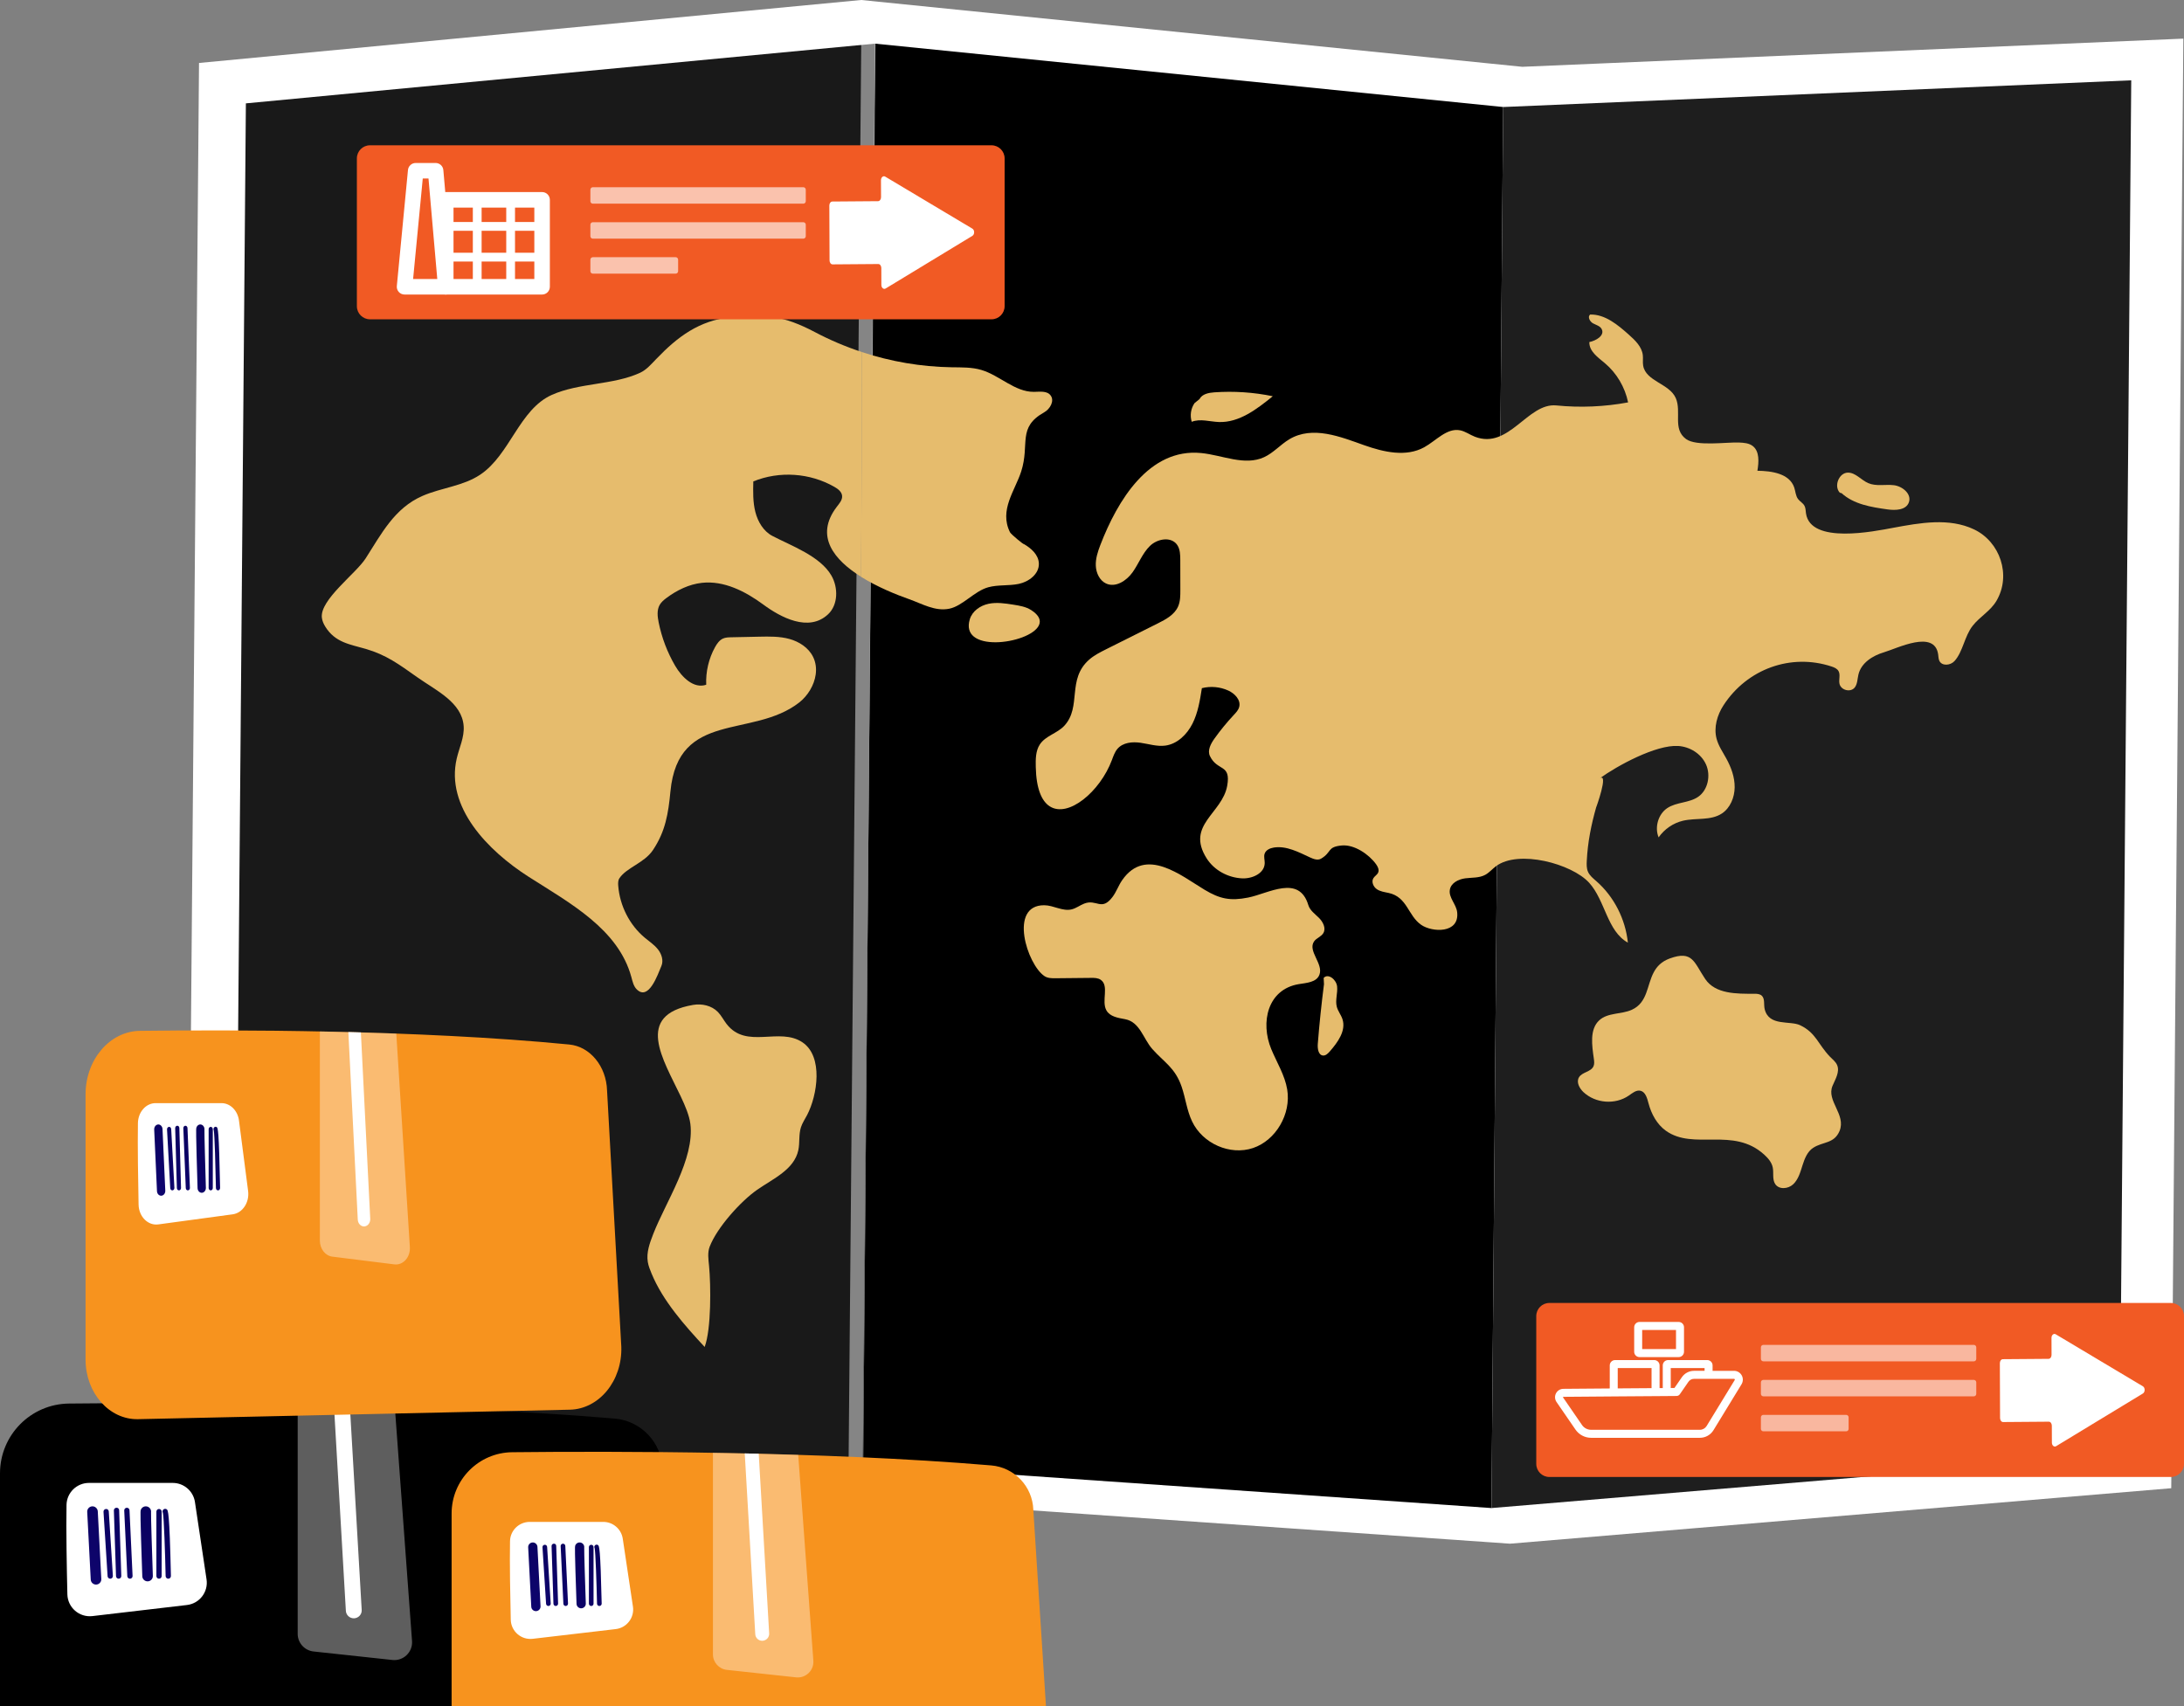
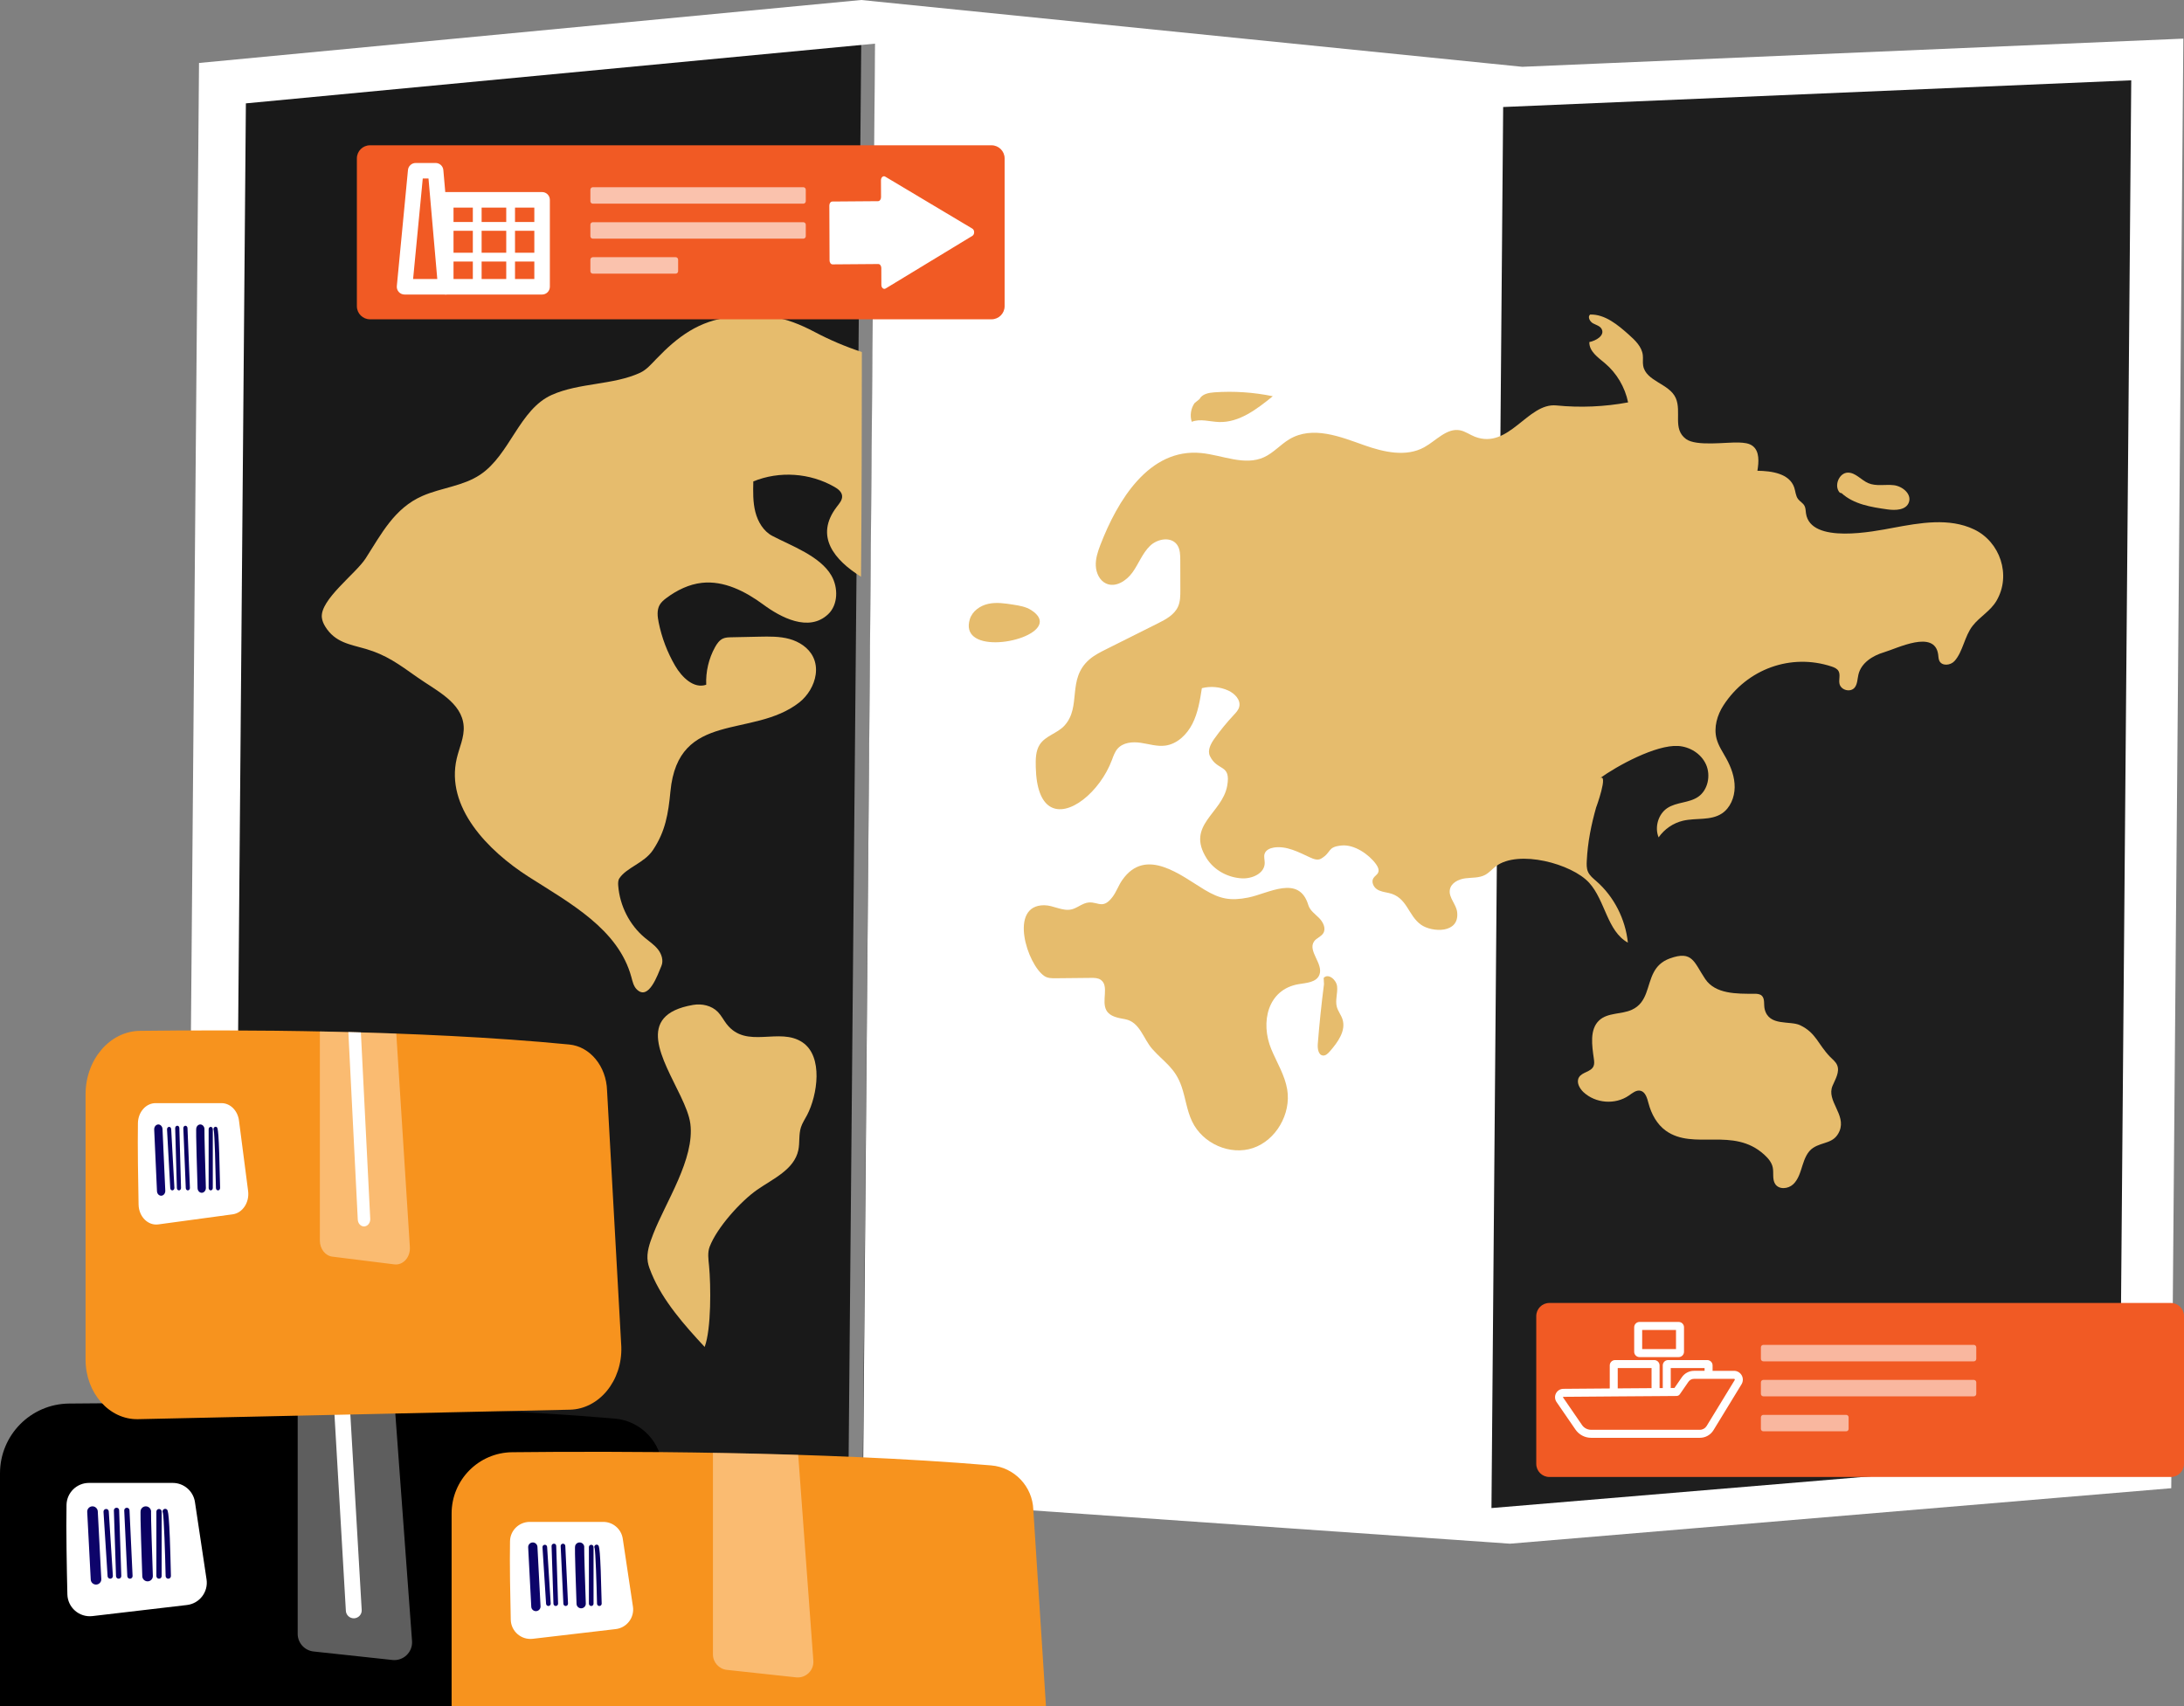
<svg xmlns="http://www.w3.org/2000/svg" width="192" height="150" viewBox="0 0 192 150" fill="none">
  <rect x="0" y="0" width="192" height="150" fill="#808080" stroke="none" />
  <path d="M133.827 5.873L75.709 0L17.496 5.536L16.422 134.336L74.611 131.667L132.744 135.72L190.879 130.843L191.942 3.397L133.827 5.873Z" fill="white" />
  <path d="M75.884 128.741L20.596 131.273L21.616 9.088L76.925 3.837L75.884 128.741Z" fill="#191919" />
-   <path d="M131.118 132.587L75.884 128.742L76.926 3.837L132.146 9.409L131.118 132.587Z" fill="black" />
  <path d="M186.354 127.962L131.118 132.587L132.146 9.409L187.362 7.062L186.354 127.962Z" fill="#1E1E1E" />
  <path opacity="0.47" d="M76.965 3.838L75.714 3.827L74.599 128.769L75.851 128.78L76.965 3.838Z" fill="white" />
  <path d="M116.394 86.53C116.171 88.273 115.989 90.022 115.85 91.773C115.816 92.191 115.898 92.76 116.301 92.8C116.545 92.825 116.747 92.621 116.911 92.434C117.606 91.638 118.353 90.613 118.017 89.599C117.892 89.221 117.625 88.904 117.522 88.519C117.368 87.94 117.61 87.324 117.548 86.728C117.486 86.131 116.768 85.544 116.367 85.977L116.394 86.53Z" fill="#e6bc6d" />
  <path d="M71.649 29.203C68.913 27.758 67.193 27.562 64.248 27.882C61.47 28.185 59.593 29.58 57.686 31.568C57.252 32.02 56.831 32.515 56.269 32.775C53.912 33.862 50.922 33.643 48.515 34.717C45.65 35.995 44.842 39.97 42.225 41.727C40.711 42.745 38.801 42.874 37.138 43.602C34.676 44.679 33.541 46.918 32.142 49.097C31.282 50.437 28.116 52.733 28.295 54.299C28.327 54.584 28.447 54.853 28.597 55.095C29.469 56.5 30.771 56.648 32.146 57.049C33.961 57.578 35.056 58.393 36.663 59.529C38.338 60.714 40.617 61.749 40.762 63.843C40.83 64.814 40.376 65.732 40.154 66.678C39.154 70.946 42.867 74.781 46.48 77.089C50.093 79.397 54.356 81.678 55.505 85.906C55.61 86.292 55.698 86.71 55.979 86.986C57.034 88.023 57.824 85.677 58.144 84.93C58.349 84.45 58.163 83.873 57.841 83.467C57.519 83.06 57.081 82.775 56.685 82.445C55.351 81.333 54.486 79.638 54.349 77.872C54.331 77.647 54.33 77.404 54.453 77.218C55.079 76.27 56.641 75.881 57.406 74.732C58.502 73.09 58.752 71.531 58.939 69.581C59.623 62.417 66.148 64.953 70.243 61.777C71.006 61.186 71.579 60.252 71.71 59.298C71.782 58.773 71.72 58.241 71.482 57.756C71.079 56.938 70.254 56.412 69.396 56.176C68.538 55.941 67.636 55.958 66.749 55.977C65.925 55.994 65.1 56.011 64.277 56.029C64.034 56.035 63.782 56.041 63.559 56.141C63.244 56.284 63.03 56.592 62.859 56.901C62.308 57.896 62.036 59.055 62.085 60.201C60.999 60.582 59.944 59.548 59.352 58.532C58.668 57.36 58.177 56.068 57.905 54.727C57.8 54.21 57.735 53.636 57.994 53.181C58.137 52.929 58.364 52.742 58.593 52.571C59.516 51.884 60.58 51.365 61.71 51.242C63.641 51.031 65.517 51.983 67.1 53.15C68.62 54.271 71.099 55.612 72.805 54.001C73.685 53.17 73.701 51.656 73.088 50.599C72.092 48.881 69.55 47.983 67.895 47.115C67.121 46.709 66.623 45.873 66.403 45.004C66.183 44.135 66.204 43.223 66.226 42.325C68.517 41.389 71.21 41.572 73.363 42.81C73.668 42.986 73.995 43.23 74.031 43.59C74.067 43.959 73.785 44.268 73.563 44.559C71.581 47.152 73.362 49.244 75.695 50.707C75.75 44.135 75.765 37.529 75.769 30.95C74.35 30.485 72.972 29.902 71.649 29.203Z" fill="#e6bc6d" />
-   <path d="M92.365 34.769C92.046 34.338 91.413 34.447 90.888 34.451C89.213 34.462 87.883 33.002 86.273 32.525C85.429 32.275 84.536 32.303 83.658 32.29C80.983 32.249 78.315 31.792 75.765 30.952C75.761 37.531 75.747 44.137 75.691 50.709C77.144 51.62 78.811 52.288 79.916 52.677C81.087 53.092 82.205 53.772 83.457 53.517C84.619 53.281 85.665 51.969 86.869 51.635C87.741 51.394 88.672 51.52 89.558 51.336C90.444 51.153 91.366 50.467 91.329 49.533C91.299 48.773 90.654 48.202 90.011 47.832C90.011 47.905 88.898 46.994 88.792 46.797C87.821 44.85 89.233 43.136 89.774 41.456C90.557 39.023 89.398 37.593 91.805 36.245C92.317 35.958 92.719 35.246 92.365 34.769Z" fill="#e6bc6d" />
  <path d="M59.835 96.373C60.254 97.256 60.598 98.089 60.69 98.799C61.087 101.885 58.518 105.682 57.425 108.499C57.122 109.282 56.812 110.116 56.949 110.948C57.006 111.299 57.141 111.63 57.276 111.957C58.267 114.373 60.217 116.56 61.948 118.423C62.54 116.826 62.496 112.99 62.334 111.288C62.28 110.727 62.187 110.139 62.386 109.614C63.027 107.931 65.114 105.616 66.553 104.612C67.963 103.628 69.817 102.839 70.183 101.121C70.323 100.46 70.205 99.752 70.412 99.111C70.535 98.726 70.769 98.391 70.954 98.033C71.867 96.279 72.385 92.894 70.558 91.649C68.516 90.257 65.626 92.296 63.873 90.024C63.609 89.682 63.412 89.282 63.112 88.974C62.554 88.4 61.696 88.219 60.92 88.353C55.756 89.247 58.3 93.141 59.835 96.373Z" fill="#e6bc6d" />
  <path d="M92.267 70.881C93.898 71.96 96.713 69.593 97.748 66.826C97.878 66.48 97.998 66.119 98.235 65.84C98.719 65.273 99.55 65.2 100.273 65.305C100.998 65.41 101.719 65.649 102.444 65.553C103.484 65.415 104.344 64.59 104.83 63.628C105.316 62.666 105.491 61.575 105.659 60.504C106.429 60.308 107.261 60.383 107.986 60.715C108.545 60.971 109.098 61.536 108.942 62.149C108.87 62.43 108.662 62.648 108.467 62.857C107.856 63.51 107.288 64.204 106.766 64.935C106.443 65.386 106.127 65.973 106.369 66.474C107.028 67.841 108.233 67.13 107.886 69.084C107.451 71.531 104.235 72.532 106.072 75.457C106.745 76.526 107.967 77.167 109.199 77.225C110.084 77.266 111.173 76.792 111.184 75.877C111.187 75.605 111.091 75.326 111.172 75.068C111.279 74.733 111.647 74.569 111.985 74.516C113.089 74.342 114.157 74.916 115.176 75.388C115.484 75.531 115.851 75.664 116.143 75.49C117.097 74.925 116.652 74.459 117.948 74.335C119.053 74.228 120.346 75.109 120.971 75.98C121.122 76.189 121.258 76.46 121.163 76.701C121.08 76.911 120.851 77.019 120.735 77.212C120.544 77.529 120.736 77.968 121.037 78.175C121.337 78.382 121.711 78.429 122.065 78.504C123.725 78.857 123.764 80.494 124.937 81.31C125.89 81.974 128.316 82.105 128.102 80.197C128.024 79.499 127.347 78.926 127.458 78.234C127.556 77.624 128.219 77.3 128.811 77.222C129.404 77.145 130.036 77.203 130.566 76.917C130.919 76.727 131.186 76.404 131.508 76.161C133.489 74.67 138.183 75.937 139.703 77.609C141.124 79.172 141.282 81.864 143.11 82.877C142.897 80.801 141.884 78.824 140.342 77.476C140.059 77.228 139.747 76.986 139.598 76.633C139.473 76.338 139.48 76.003 139.497 75.681C139.578 74.036 139.89 72.505 140.324 70.97C140.272 71.153 141.484 67.818 140.613 68.449C142.172 67.32 145.577 65.465 147.531 65.585C148.549 65.648 149.554 66.257 149.981 67.215C150.409 68.172 150.151 69.445 149.31 70.041C148.504 70.611 147.386 70.502 146.568 71.052C145.78 71.582 145.444 72.727 145.812 73.621C146.325 72.889 147.1 72.36 147.952 72.159C149.094 71.888 150.392 72.173 151.379 71.518C152.107 71.035 152.489 70.113 152.498 69.218C152.507 68.324 152.187 67.456 151.758 66.679C151.448 66.117 151.076 65.579 150.909 64.955C150.644 63.955 150.958 62.867 151.518 62.006C153.6 58.804 157.452 57.421 161.016 58.598C161.253 58.676 161.507 58.781 161.63 59.005C161.809 59.33 161.637 59.744 161.712 60.109C161.832 60.685 162.681 60.903 163.047 60.452C163.299 60.14 163.284 59.691 163.38 59.296C163.628 58.269 164.64 57.641 165.623 57.349C166.825 56.991 170.055 55.34 170.386 57.523C170.416 57.715 170.41 57.916 170.489 58.091C170.715 58.584 171.47 58.513 171.829 58.115C172.569 57.293 172.699 55.943 173.416 55.025C174.05 54.213 174.987 53.726 175.518 52.818C176.834 50.571 175.832 47.633 173.543 46.545C171.35 45.502 168.798 45.965 166.421 46.406C164.785 46.71 159.168 47.876 158.768 45.136C158.735 44.911 158.742 44.672 158.637 44.472C158.507 44.225 158.234 44.096 158.068 43.873C157.856 43.588 157.848 43.2 157.734 42.861C157.319 41.63 155.757 41.404 154.497 41.389C154.624 40.626 154.693 39.695 154.099 39.222C153.763 38.956 153.31 38.926 152.887 38.907C151.788 38.859 149.137 39.267 148.225 38.601C147.018 37.72 147.849 36.22 147.323 35.005C146.764 33.714 144.684 33.535 144.453 32.141C144.403 31.839 144.458 31.528 144.423 31.224C144.338 30.483 143.755 29.926 143.209 29.438C142.22 28.554 141.099 27.619 139.792 27.654C139.546 27.854 139.766 28.275 140.044 28.427C140.321 28.578 140.675 28.656 140.815 28.946C141.084 29.501 140.313 29.957 139.723 30.073C139.694 30.885 140.483 31.423 141.093 31.935C142.122 32.8 142.854 34.037 143.13 35.378C141.053 35.764 138.924 35.855 136.823 35.646C134.291 35.395 132.666 39.551 129.664 38.398C129.221 38.228 128.825 37.923 128.36 37.832C127.192 37.603 126.252 38.747 125.202 39.325C123.603 40.203 121.644 39.748 119.931 39.143C117.884 38.42 115.395 37.382 113.332 38.629C112.561 39.095 111.945 39.821 111.129 40.195C109.415 40.982 107.471 40.016 105.605 39.831C101.002 39.374 98.231 44.032 96.735 47.912C96.508 48.501 96.305 49.119 96.335 49.752C96.365 50.386 96.675 51.041 97.234 51.301C98.062 51.687 99.024 51.074 99.564 50.319C100.104 49.564 100.433 48.641 101.094 47.998C101.755 47.354 102.971 47.146 103.493 47.915C103.749 48.293 103.76 48.788 103.761 49.25C103.763 50.128 103.764 51.005 103.766 51.883C103.767 52.366 103.765 52.865 103.576 53.306C103.259 54.042 102.504 54.449 101.802 54.8C100.279 55.563 98.755 56.325 97.231 57.088C96.717 57.346 96.196 57.607 95.76 57.988C93.77 59.725 95.108 62.13 93.572 63.802C92.952 64.477 91.924 64.68 91.415 65.449C91.04 66.017 91.041 66.756 91.057 67.443C91.101 69.357 91.579 70.426 92.267 70.881Z" fill="#e6bc6d" />
  <path d="M145.387 85.479C144.77 86.632 144.856 88.14 143.461 88.777C142.534 89.201 141.346 89.007 140.591 89.707C139.729 90.505 139.955 91.92 140.121 93.103C140.151 93.316 140.175 93.541 140.091 93.737C139.869 94.257 139.073 94.243 138.8 94.735C138.566 95.158 138.856 95.692 139.205 96.019C140.27 97.015 142.001 97.145 143.195 96.32C143.512 96.1 143.856 95.806 144.228 95.9C144.66 96.01 144.806 96.553 144.923 96.998C145.173 97.945 145.668 98.855 146.449 99.413C148.906 101.17 152.362 99.032 155.091 101.51C155.426 101.815 155.745 102.176 155.843 102.627C155.948 103.113 155.79 103.671 156.055 104.088C156.386 104.61 157.201 104.539 157.646 104.118C158.092 103.697 158.27 103.062 158.457 102.469C158.643 101.875 158.887 101.248 159.399 100.916C160.261 100.357 161.242 100.57 161.719 99.434C162.314 97.984 160.539 96.783 161.103 95.463C161.354 94.873 161.757 94.229 161.504 93.639C161.376 93.34 161.104 93.14 160.879 92.908C159.828 91.821 159.649 90.798 158.248 90.135C157.354 89.712 155.501 90.26 155.135 88.717C155.039 88.315 155.176 87.811 154.877 87.537C154.707 87.382 154.458 87.371 154.231 87.371C152.664 87.377 150.799 87.401 149.906 86.069C148.918 84.597 148.803 83.535 146.797 84.266C146.066 84.532 145.659 84.971 145.387 85.479Z" fill="#e6bc6d" />
  <path d="M98.656 77.377C98.329 77.846 98.145 78.41 97.8 78.865C96.831 80.145 96.409 79.014 95.314 79.444C94.936 79.593 94.601 79.858 94.206 79.952C93.408 80.142 92.616 79.591 91.798 79.588C88.644 79.575 90.3 84.817 91.826 85.822C92.109 86.008 92.465 86.011 92.8 86.007C93.84 85.997 94.879 85.986 95.918 85.976C96.215 85.973 96.532 85.976 96.776 86.15C97.528 86.684 96.811 88.006 97.264 88.826C97.574 89.388 98.295 89.492 98.912 89.608C100.215 89.853 100.5 91.319 101.298 92.224C102.323 93.387 103.302 93.856 103.88 95.544C104.223 96.547 104.341 97.632 104.795 98.587C105.725 100.551 108.141 101.609 110.153 100.935C112.164 100.26 113.52 97.939 113.161 95.784C112.951 94.524 112.25 93.422 111.763 92.247C110.778 89.872 111.444 86.98 114.172 86.526C114.861 86.412 115.735 86.372 115.992 85.701C116.363 84.735 114.934 83.605 115.526 82.765C115.739 82.463 116.152 82.355 116.34 82.035C116.592 81.605 116.305 81.048 115.954 80.7C115.603 80.352 115.161 80.05 115.016 79.57C114.2 76.866 111.521 78.556 109.733 78.912C108.138 79.23 107.229 79.023 105.902 78.231C103.848 77.002 100.735 74.395 98.656 77.377Z" fill="#e6bc6d" />
  <path d="M105.449 35.09C105.685 34.635 106.261 34.529 106.759 34.493C108.474 34.373 110.206 34.488 111.893 34.836C110.497 35.972 108.938 37.165 107.163 37.104C106.357 37.076 105.522 36.788 104.769 37.084C104.592 36.535 104.69 35.9 105.021 35.434L105.449 35.09Z" fill="#e6bc6d" />
  <path d="M85.611 55.968C87.362 57.401 93.538 55.489 90.656 53.64C90.191 53.341 89.632 53.249 89.091 53.163C88.362 53.048 87.616 52.933 86.895 53.087C86.173 53.242 85.472 53.725 85.255 54.453C85.046 55.154 85.216 55.646 85.611 55.968Z" fill="#e6bc6d" />
  <path d="M161.897 43.36C162.98 44.342 164.497 44.584 165.924 44.785C166.636 44.885 167.569 44.858 167.815 44.16C168.075 43.423 167.237 42.742 166.484 42.657C165.73 42.572 164.93 42.778 164.231 42.472C163.612 42.201 163.124 41.546 162.452 41.553C161.669 41.559 161.195 42.741 161.743 43.319L161.897 43.36Z" fill="#e6bc6d" />
  <path d="M87.165 28.073H32.526C31.89 28.073 31.374 27.558 31.374 26.921V13.926C31.374 13.29 31.889 12.774 32.526 12.774H87.165C87.802 12.774 88.318 13.29 88.318 13.926V26.921C88.317 27.557 87.802 28.073 87.165 28.073Z" fill="#F15A24" />
  <path d="M47.472 20.291H39.438C39.225 20.291 39.052 20.118 39.052 19.905C39.052 19.692 39.225 19.519 39.438 19.519H47.473C47.686 19.519 47.859 19.692 47.859 19.905C47.858 20.118 47.685 20.291 47.472 20.291Z" fill="white" />
  <path d="M41.954 25.476C41.741 25.476 41.568 25.191 41.568 24.84V17.977C41.568 17.626 41.741 17.341 41.954 17.341C42.167 17.341 42.34 17.626 42.34 17.977V24.84C42.34 25.191 42.168 25.476 41.954 25.476Z" fill="white" />
  <path d="M44.89 25.475C44.677 25.475 44.504 25.19 44.504 24.84V17.976C44.504 17.625 44.677 17.341 44.89 17.341C45.103 17.341 45.276 17.625 45.276 17.976V24.84C45.276 25.19 45.103 25.475 44.89 25.475Z" fill="white" />
  <path d="M47.226 22.994H39.481C39.244 22.994 39.052 22.822 39.052 22.608C39.052 22.395 39.244 22.222 39.481 22.222H47.226C47.464 22.222 47.657 22.395 47.657 22.608C47.657 22.822 47.464 22.994 47.226 22.994Z" fill="white" />
  <path d="M47.657 25.895H39.188C38.81 25.895 38.505 25.589 38.505 25.213V17.568C38.505 17.191 38.811 16.886 39.188 16.886H47.657C48.034 16.886 48.339 17.192 48.339 17.568V25.212C48.339 25.589 48.034 25.895 47.657 25.895ZM39.87 24.53H46.974V18.251H39.87V24.53Z" fill="white" />
  <path d="M39.188 25.895H35.566C35.373 25.895 35.19 25.814 35.06 25.672C34.931 25.529 34.867 25.339 34.886 25.147L35.866 14.946C35.899 14.596 36.193 14.329 36.546 14.329H38.295C38.65 14.329 38.944 14.599 38.975 14.952L39.868 25.153C39.884 25.344 39.821 25.533 39.691 25.674C39.562 25.814 39.379 25.895 39.188 25.895ZM36.317 24.529H38.442L37.67 15.694H37.166L36.317 24.529Z" fill="white" />
  <g opacity="0.79">
    <path opacity="0.79" d="M70.62 17.907H52.119C51.999 17.907 51.902 17.81 51.902 17.69V16.676C51.902 16.556 51.999 16.459 52.119 16.459H70.62C70.74 16.459 70.837 16.556 70.837 16.676V17.69C70.837 17.81 70.74 17.907 70.62 17.907Z" fill="white" />
    <path opacity="0.79" d="M70.62 20.983H52.119C51.999 20.983 51.902 20.887 51.902 20.767V19.753C51.902 19.633 51.999 19.536 52.119 19.536H70.62C70.74 19.536 70.837 19.633 70.837 19.753V20.767C70.837 20.887 70.74 20.983 70.62 20.983Z" fill="white" />
    <path opacity="0.79" d="M59.398 24.059H52.119C51.999 24.059 51.902 23.963 51.902 23.843V22.829C51.902 22.709 51.999 22.612 52.119 22.612H59.398C59.518 22.612 59.615 22.709 59.615 22.829V23.843C59.615 23.962 59.517 24.059 59.398 24.059Z" fill="white" />
  </g>
  <path d="M77.858 25.365L85.486 20.734C85.691 20.609 85.69 20.224 85.483 20.102L77.82 15.528C77.645 15.424 77.448 15.593 77.448 15.846L77.454 17.338C77.454 17.53 77.337 17.686 77.191 17.687L73.172 17.718C73.026 17.719 72.909 17.875 72.909 18.067L72.928 22.898C72.928 23.09 73.047 23.244 73.193 23.244L77.213 23.213C77.358 23.212 77.477 23.368 77.478 23.56L77.483 25.052C77.484 25.303 77.683 25.471 77.858 25.365Z" fill="white" />
  <path d="M190.847 129.855H136.208C135.572 129.855 135.056 129.34 135.056 128.703V115.708C135.056 115.072 135.571 114.556 136.208 114.556H190.847C191.484 114.556 192 115.071 192 115.708V128.703C192 129.339 191.484 129.855 190.847 129.855Z" fill="#F15A24" />
  <path d="M144.134 119.315H147.575C147.835 119.315 148.045 119.104 148.045 118.845V116.694C148.045 116.435 147.834 116.224 147.575 116.224H144.135C143.875 116.224 143.665 116.436 143.665 116.694V118.845C143.664 119.104 143.875 119.315 144.134 119.315ZM144.367 118.612V116.928H147.341V118.612H144.367Z" fill="white" />
  <path d="M153.117 120.918C152.981 120.674 152.723 120.523 152.446 120.523C152.444 120.523 152.442 120.523 152.442 120.523H150.557V120.046C150.557 119.786 150.346 119.576 150.087 119.576H146.647C146.387 119.576 146.177 119.787 146.177 120.046V122.039L145.897 122.041V120.046C145.897 119.786 145.686 119.576 145.427 119.576H141.987C141.727 119.576 141.517 119.787 141.517 120.046V122.073L137.438 122.105C137.166 122.107 136.918 122.258 136.792 122.499C136.664 122.74 136.681 123.031 136.835 123.26L138.503 125.687C138.815 126.14 139.33 126.411 139.879 126.411H149.438C149.925 126.411 150.37 126.165 150.631 125.749L153.101 121.706C153.248 121.465 153.255 121.164 153.117 120.918ZM146.879 122.033V120.278H149.853V120.522H148.926C148.498 120.522 148.097 120.733 147.854 121.087L147.203 122.03L146.879 122.033ZM142.218 120.278H145.192V122.045L142.284 122.066L142.218 122.067V120.278ZM152.5 121.336L150.03 125.378C149.901 125.584 149.679 125.707 149.436 125.707H139.877C139.559 125.707 139.261 125.551 139.08 125.288L137.414 122.864C137.41 122.859 137.401 122.846 137.412 122.826C137.421 122.808 137.434 122.808 137.441 122.808L142.29 122.77L145.968 122.744L146.53 122.74L147.391 122.733C147.505 122.732 147.612 122.675 147.678 122.581L148.433 121.487C148.545 121.324 148.729 121.227 148.926 121.227H152.442H152.443C152.47 121.227 152.49 121.239 152.504 121.262C152.517 121.285 152.517 121.31 152.5 121.336Z" fill="white" />
  <g opacity="0.75">
    <path opacity="0.75" d="M173.522 119.688H155.02C154.901 119.688 154.804 119.592 154.804 119.472V118.458C154.804 118.338 154.901 118.241 155.02 118.241H173.522C173.642 118.241 173.738 118.338 173.738 118.458V119.472C173.738 119.592 173.642 119.688 173.522 119.688Z" fill="white" />
    <path opacity="0.75" d="M173.522 122.765H155.02C154.901 122.765 154.804 122.668 154.804 122.548V121.534C154.804 121.414 154.901 121.318 155.02 121.318H173.522C173.642 121.318 173.738 121.414 173.738 121.534V122.548C173.738 122.668 173.642 122.765 173.522 122.765Z" fill="white" />
    <path opacity="0.75" d="M162.3 125.841H155.02C154.901 125.841 154.804 125.745 154.804 125.625V124.611C154.804 124.491 154.901 124.394 155.02 124.394H162.3C162.42 124.394 162.516 124.491 162.516 124.611V125.625C162.516 125.744 162.42 125.841 162.3 125.841Z" fill="white" />
  </g>
-   <path d="M180.76 127.146L188.388 122.515C188.593 122.39 188.591 122.005 188.386 121.883L180.723 117.309C180.548 117.205 180.35 117.374 180.351 117.627L180.356 119.119C180.357 119.311 180.24 119.467 180.094 119.468L176.074 119.499C175.928 119.5 175.811 119.656 175.812 119.848L175.83 124.679C175.831 124.871 175.949 125.025 176.095 125.025L180.115 124.994C180.261 124.993 180.379 125.149 180.38 125.341L180.386 126.833C180.386 127.085 180.585 127.253 180.76 127.146Z" fill="white" />
  <path d="M0 155.136V129.536C0 126.172 2.704 123.435 6.069 123.399C16.166 123.289 36.991 123.284 54.031 124.719C56.356 124.915 58.165 126.82 58.249 129.151L59.841 153.901C59.96 157.175 57.371 159.91 54.094 159.972L5.865 160.888C2.644 160.95 0 158.356 0 155.136Z" fill="black" />
  <path d="M5.848 132.306C5.806 134.484 5.87 137.94 5.923 140.173C5.951 141.335 6.971 142.22 8.126 142.085L16.436 141.111C17.543 140.981 18.323 139.961 18.158 138.859L17.138 132.057C16.993 131.091 16.163 130.377 15.187 130.377H7.821C6.748 130.378 5.87 131.233 5.848 132.306Z" fill="white" />
  <path opacity="0.37" d="M27.565 145.197L34.497 145.944C35.467 146.049 36.294 145.25 36.223 144.276L34.707 123.663C31.802 123.571 28.935 123.504 26.17 123.457V143.644C26.17 144.441 26.771 145.111 27.565 145.197Z" fill="white" />
  <path d="M30.406 141.624C30.427 141.994 30.735 142.28 31.102 142.28C31.115 142.28 31.129 142.28 31.143 142.279C31.527 142.256 31.821 141.927 31.798 141.543L30.753 123.552C30.284 123.541 29.82 123.531 29.355 123.52L30.406 141.624Z" fill="white" />
  <path d="M9.691 138.799C9.569 138.799 9.467 138.705 9.459 138.581L9.099 132.915C9.091 132.787 9.188 132.676 9.316 132.668C9.451 132.658 9.555 132.757 9.563 132.885L9.923 138.552C9.931 138.68 9.834 138.79 9.705 138.799C9.701 138.799 9.696 138.799 9.691 138.799Z" fill="url(#paint0_linear)" />
  <path d="M10.431 138.799C10.306 138.799 10.203 138.7 10.199 138.574L10.011 132.799C10.007 132.671 10.107 132.564 10.236 132.559C10.383 132.551 10.471 132.656 10.475 132.784L10.664 138.559C10.668 138.687 10.567 138.794 10.439 138.798C10.439 138.799 10.434 138.799 10.431 138.799Z" fill="url(#paint1_linear)" />
  <path d="M11.424 138.799C11.3 138.799 11.198 138.703 11.192 138.578C11.146 137.628 10.921 132.888 10.921 132.792C10.921 132.663 11.025 132.56 11.153 132.56C11.281 132.56 11.385 132.663 11.386 132.79C11.388 132.916 11.564 136.616 11.656 138.556C11.662 138.684 11.563 138.793 11.435 138.799C11.431 138.799 11.427 138.799 11.424 138.799ZM11.385 132.791H11.39H11.385Z" fill="url(#paint2_linear)" />
  <path d="M12.973 139.031C12.724 139.031 12.518 138.834 12.509 138.583C12.313 132.988 12.347 132.862 12.369 132.778C12.437 132.53 12.694 132.385 12.94 132.452C13.167 132.514 13.309 132.735 13.278 132.962C13.263 133.299 13.368 136.554 13.437 138.551C13.446 138.807 13.246 139.023 12.989 139.031C12.984 139.031 12.979 139.031 12.973 139.031Z" fill="url(#paint3_linear)" />
  <path d="M13.98 138.799C13.851 138.799 13.748 138.695 13.748 138.567V132.9C13.748 132.771 13.852 132.668 13.98 132.668C14.109 132.668 14.212 132.772 14.212 132.9V138.567C14.212 138.695 14.109 138.799 13.98 138.799Z" fill="url(#paint4_linear)" />
  <path d="M14.794 138.799C14.668 138.799 14.564 138.698 14.561 138.572C14.517 136.603 14.413 133.387 14.32 133C14.279 132.928 14.28 132.835 14.329 132.759C14.399 132.651 14.543 132.622 14.65 132.693C14.777 132.776 14.897 132.854 15.027 138.561C15.029 138.69 14.928 138.795 14.8 138.799H14.794V138.799Z" fill="url(#paint5_linear)" />
  <path d="M8.441 139.315C8.196 139.315 7.99 139.123 7.977 138.874L7.667 132.924C7.654 132.668 7.851 132.449 8.107 132.436C8.35 132.419 8.582 132.62 8.596 132.876L8.906 138.826C8.919 139.082 8.722 139.301 8.465 139.314C8.457 139.315 8.449 139.315 8.441 139.315Z" fill="url(#paint6_linear)" />
  <path d="M7.522 119.535V96.22C7.522 93.157 9.65 90.665 12.298 90.631C20.245 90.531 36.636 90.526 50.047 91.833C51.877 92.012 53.301 93.746 53.367 95.87L54.621 118.409C54.715 121.391 52.677 123.882 50.098 123.939L12.138 124.773C9.603 124.829 7.522 122.467 7.522 119.535Z" fill="#F7931E" />
  <path d="M12.125 98.743C12.091 100.727 12.142 103.874 12.183 105.908C12.205 106.966 13.008 107.772 13.917 107.649L20.457 106.762C21.328 106.644 21.942 105.715 21.812 104.711L21.009 98.517C20.895 97.638 20.242 96.987 19.474 96.987H13.678C12.833 96.987 12.142 97.766 12.125 98.743Z" fill="white" />
  <path opacity="0.37" d="M29.217 110.483L34.673 111.164C35.436 111.259 36.088 110.531 36.032 109.645L34.839 90.872C32.552 90.788 30.296 90.727 28.119 90.684V109.068C28.119 109.795 28.592 110.405 29.217 110.483Z" fill="white" />
  <path d="M31.453 107.229C31.47 107.567 31.712 107.827 32.001 107.827C32.011 107.827 32.022 107.827 32.032 107.826C32.335 107.805 32.566 107.506 32.548 107.156L31.726 90.771C31.357 90.761 30.991 90.752 30.625 90.742L31.453 107.229Z" fill="white" />
  <path d="M15.15 104.657C15.054 104.657 14.973 104.571 14.967 104.459L14.684 99.298C14.678 99.182 14.755 99.081 14.856 99.073C14.962 99.064 15.043 99.154 15.05 99.272L15.332 104.432C15.339 104.549 15.262 104.649 15.162 104.656C15.157 104.657 15.153 104.657 15.15 104.657Z" fill="url(#paint7_linear)" />
  <path d="M15.732 104.657C15.634 104.657 15.552 104.567 15.549 104.452L15.401 99.193C15.397 99.076 15.477 98.978 15.578 98.974C15.694 98.968 15.763 99.062 15.767 99.179L15.915 104.438C15.918 104.555 15.839 104.653 15.738 104.657C15.738 104.657 15.734 104.657 15.732 104.657Z" fill="url(#paint8_linear)" />
  <path d="M16.513 104.657C16.416 104.657 16.335 104.569 16.331 104.455C16.295 103.591 16.117 99.273 16.117 99.186C16.117 99.069 16.198 98.974 16.3 98.974C16.4 98.974 16.482 99.068 16.483 99.184C16.485 99.299 16.624 102.668 16.696 104.435C16.701 104.551 16.623 104.651 16.522 104.656C16.519 104.657 16.516 104.657 16.513 104.657ZM16.483 99.186H16.486H16.483Z" fill="url(#paint9_linear)" />
  <path d="M17.733 104.868C17.537 104.868 17.374 104.688 17.368 104.46C17.213 99.364 17.24 99.25 17.258 99.173C17.311 98.947 17.513 98.814 17.707 98.876C17.886 98.933 17.998 99.134 17.973 99.341C17.962 99.647 18.044 102.612 18.099 104.431C18.106 104.664 17.948 104.86 17.746 104.869C17.742 104.868 17.737 104.868 17.733 104.868Z" fill="url(#paint10_linear)" />
  <path d="M18.525 104.657C18.424 104.657 18.342 104.562 18.342 104.445V99.284C18.342 99.167 18.424 99.073 18.525 99.073C18.626 99.073 18.708 99.167 18.708 99.284V104.445C18.709 104.562 18.627 104.657 18.525 104.657Z" fill="url(#paint11_linear)" />
  <path d="M19.166 104.657C19.066 104.657 18.985 104.565 18.983 104.451C18.948 102.657 18.866 99.728 18.793 99.376C18.761 99.31 18.761 99.226 18.8 99.157C18.855 99.059 18.969 99.032 19.053 99.097C19.153 99.172 19.247 99.244 19.349 104.441C19.351 104.558 19.271 104.655 19.17 104.658H19.166V104.657Z" fill="url(#paint12_linear)" />
  <path d="M14.165 105.127C13.972 105.127 13.81 104.952 13.8 104.726L13.556 99.307C13.546 99.073 13.701 98.874 13.903 98.862C14.095 98.847 14.277 99.03 14.287 99.263L14.531 104.682C14.541 104.916 14.387 105.114 14.184 105.127C14.178 105.127 14.171 105.127 14.165 105.127Z" fill="url(#paint13_linear)" />
  <path d="M44.851 160.591C42.023 160.645 39.702 158.368 39.702 155.541V133.066C39.702 130.113 42.076 127.71 45.03 127.678C53.895 127.582 72.178 127.577 87.138 128.838C89.179 129.009 90.767 130.682 90.841 132.729L92.239 154.457C92.343 157.332 90.07 159.732 87.193 159.787L44.851 160.591Z" fill="#F7931E" />
  <path d="M44.837 135.497C44.799 137.41 44.856 140.444 44.902 142.404C44.926 143.424 45.822 144.202 46.836 144.082L54.131 143.228C55.103 143.114 55.788 142.218 55.643 141.251L54.748 135.279C54.62 134.431 53.892 133.804 53.034 133.804H46.569C45.626 133.805 44.855 134.556 44.837 135.497Z" fill="white" />
  <path opacity="0.37" d="M63.902 146.815L69.988 147.472C70.839 147.564 71.566 146.861 71.503 146.007L70.172 127.91C67.621 127.829 65.105 127.77 62.676 127.729V145.452C62.677 146.152 63.205 146.74 63.902 146.815Z" fill="white" />
-   <path d="M66.397 143.679C66.415 144.004 66.685 144.255 67.007 144.255C67.019 144.255 67.031 144.254 67.043 144.253C67.38 144.234 67.638 143.945 67.619 143.607L66.701 127.813C66.29 127.802 65.881 127.794 65.473 127.784L66.397 143.679Z" fill="white" />
  <path d="M48.211 141.198C48.103 141.198 48.014 141.115 48.007 141.007L47.691 136.032C47.684 135.919 47.77 135.823 47.882 135.815C48.001 135.806 48.091 135.894 48.099 136.006L48.414 140.981C48.422 141.093 48.336 141.19 48.223 141.197C48.219 141.198 48.215 141.198 48.211 141.198Z" fill="url(#paint14_linear)" />
  <path d="M48.86 141.198C48.75 141.198 48.66 141.111 48.655 141L48.49 135.93C48.486 135.817 48.575 135.723 48.687 135.719C48.818 135.713 48.895 135.804 48.898 135.917L49.063 140.987C49.067 141.1 48.978 141.194 48.866 141.197H48.86V141.198Z" fill="url(#paint15_linear)" />
  <path d="M49.731 141.198C49.623 141.198 49.533 141.113 49.528 141.004C49.488 140.17 49.289 136.008 49.289 135.924C49.289 135.811 49.38 135.72 49.493 135.72C49.605 135.72 49.696 135.811 49.698 135.922C49.7 136.033 49.855 139.281 49.936 140.985C49.941 141.097 49.855 141.193 49.741 141.198C49.738 141.198 49.735 141.198 49.731 141.198ZM49.697 135.924H49.701H49.697Z" fill="url(#paint16_linear)" />
  <path d="M51.092 141.402C50.873 141.402 50.692 141.229 50.684 141.009C50.512 136.097 50.542 135.986 50.562 135.912C50.621 135.694 50.847 135.566 51.062 135.625C51.262 135.68 51.387 135.873 51.359 136.073C51.347 136.368 51.438 139.226 51.499 140.979C51.507 141.204 51.331 141.393 51.106 141.401C51.101 141.402 51.096 141.402 51.092 141.402Z" fill="url(#paint17_linear)" />
  <path d="M51.976 141.198C51.863 141.198 51.772 141.107 51.772 140.994V136.019C51.772 135.906 51.863 135.815 51.976 135.815C52.089 135.815 52.18 135.906 52.18 136.019V140.994C52.18 141.107 52.089 141.198 51.976 141.198Z" fill="url(#paint18_linear)" />
  <path d="M52.69 141.198C52.579 141.198 52.489 141.109 52.486 140.998C52.448 139.27 52.356 136.446 52.275 136.107C52.239 136.043 52.239 135.961 52.282 135.895C52.344 135.8 52.47 135.774 52.565 135.836C52.676 135.909 52.782 135.978 52.895 140.989C52.897 141.102 52.808 141.195 52.696 141.197H52.69V141.198Z" fill="url(#paint19_linear)" />
  <path d="M47.112 141.651C46.897 141.651 46.716 141.482 46.705 141.264L46.433 136.04C46.421 135.815 46.594 135.623 46.819 135.612C47.033 135.597 47.236 135.773 47.248 135.998L47.52 141.222C47.531 141.447 47.358 141.639 47.133 141.65C47.127 141.651 47.12 141.651 47.112 141.651Z" fill="url(#paint20_linear)" />
  <defs>
    <linearGradient id="paint0_linear" x1="12.322" y1="131.651" x2="-2.547" y2="153.264" gradientUnits="userSpaceOnUse">
      <stop stop-color="#09005D" />
      <stop offset="1" stop-color="#1A0F91" />
    </linearGradient>
    <linearGradient id="paint1_linear" x1="12.857" y1="132.019" x2="-2.012" y2="153.632" gradientUnits="userSpaceOnUse">
      <stop stop-color="#09005D" />
      <stop offset="1" stop-color="#1A0F91" />
    </linearGradient>
    <linearGradient id="paint2_linear" x1="13.502" y1="132.463" x2="-1.366" y2="154.076" gradientUnits="userSpaceOnUse">
      <stop stop-color="#09005D" />
      <stop offset="1" stop-color="#1A0F91" />
    </linearGradient>
    <linearGradient id="paint3_linear" x1="14.618" y1="133.231" x2="-0.25" y2="154.844" gradientUnits="userSpaceOnUse">
      <stop stop-color="#09005D" />
      <stop offset="1" stop-color="#1A0F91" />
    </linearGradient>
    <linearGradient id="paint4_linear" x1="15.354" y1="133.738" x2="0.486" y2="155.35" gradientUnits="userSpaceOnUse">
      <stop stop-color="#09005D" />
      <stop offset="1" stop-color="#1A0F91" />
    </linearGradient>
    <linearGradient id="paint5_linear" x1="15.811" y1="134.052" x2="0.943" y2="155.665" gradientUnits="userSpaceOnUse">
      <stop stop-color="#09005D" />
      <stop offset="1" stop-color="#1A0F91" />
    </linearGradient>
    <linearGradient id="paint6_linear" x1="11.556" y1="131.125" x2="-3.312" y2="152.738" gradientUnits="userSpaceOnUse">
      <stop stop-color="#09005D" />
      <stop offset="1" stop-color="#1A0F91" />
    </linearGradient>
    <linearGradient id="paint7_linear" x1="17.572" y1="98.141" x2="4.008" y2="117.857" gradientUnits="userSpaceOnUse">
      <stop stop-color="#09005D" />
      <stop offset="1" stop-color="#1A0F91" />
    </linearGradient>
    <linearGradient id="paint8_linear" x1="17.95" y1="98.486" x2="4.423" y2="118.148" gradientUnits="userSpaceOnUse">
      <stop stop-color="#09005D" />
      <stop offset="1" stop-color="#1A0F91" />
    </linearGradient>
    <linearGradient id="paint9_linear" x1="18.423" y1="98.886" x2="4.878" y2="118.575" gradientUnits="userSpaceOnUse">
      <stop stop-color="#09005D" />
      <stop offset="1" stop-color="#1A0F91" />
    </linearGradient>
    <linearGradient id="paint10_linear" x1="19.233" y1="99.597" x2="5.758" y2="119.185" gradientUnits="userSpaceOnUse">
      <stop stop-color="#09005D" />
      <stop offset="1" stop-color="#1A0F91" />
    </linearGradient>
    <linearGradient id="paint11_linear" x1="19.772" y1="100.054" x2="6.282" y2="119.663" gradientUnits="userSpaceOnUse">
      <stop stop-color="#09005D" />
      <stop offset="1" stop-color="#1A0F91" />
    </linearGradient>
    <linearGradient id="paint12_linear" x1="20.109" y1="100.333" x2="6.565" y2="120.022" gradientUnits="userSpaceOnUse">
      <stop stop-color="#09005D" />
      <stop offset="1" stop-color="#1A0F91" />
    </linearGradient>
    <linearGradient id="paint13_linear" x1="17.014" y1="97.678" x2="3.508" y2="117.312" gradientUnits="userSpaceOnUse">
      <stop stop-color="#09005D" />
      <stop offset="1" stop-color="#1A0F91" />
    </linearGradient>
    <linearGradient id="paint14_linear" x1="50.52" y1="134.923" x2="37.466" y2="153.898" gradientUnits="userSpaceOnUse">
      <stop stop-color="#09005D" />
      <stop offset="1" stop-color="#1A0F91" />
    </linearGradient>
    <linearGradient id="paint15_linear" x1="50.989" y1="135.246" x2="37.936" y2="154.22" gradientUnits="userSpaceOnUse">
      <stop stop-color="#09005D" />
      <stop offset="1" stop-color="#1A0F91" />
    </linearGradient>
    <linearGradient id="paint16_linear" x1="51.556" y1="135.636" x2="38.502" y2="154.61" gradientUnits="userSpaceOnUse">
      <stop stop-color="#09005D" />
      <stop offset="1" stop-color="#1A0F91" />
    </linearGradient>
    <linearGradient id="paint17_linear" x1="52.536" y1="136.31" x2="39.483" y2="155.285" gradientUnits="userSpaceOnUse">
      <stop stop-color="#09005D" />
      <stop offset="1" stop-color="#1A0F91" />
    </linearGradient>
    <linearGradient id="paint18_linear" x1="53.182" y1="136.755" x2="40.129" y2="155.729" gradientUnits="userSpaceOnUse">
      <stop stop-color="#09005D" />
      <stop offset="1" stop-color="#1A0F91" />
    </linearGradient>
    <linearGradient id="paint19_linear" x1="53.583" y1="137.031" x2="40.53" y2="156.005" gradientUnits="userSpaceOnUse">
      <stop stop-color="#09005D" />
      <stop offset="1" stop-color="#1A0F91" />
    </linearGradient>
    <linearGradient id="paint20_linear" x1="49.848" y1="134.461" x2="36.795" y2="153.435" gradientUnits="userSpaceOnUse">
      <stop stop-color="#09005D" />
      <stop offset="1" stop-color="#1A0F91" />
    </linearGradient>
  </defs>
</svg>